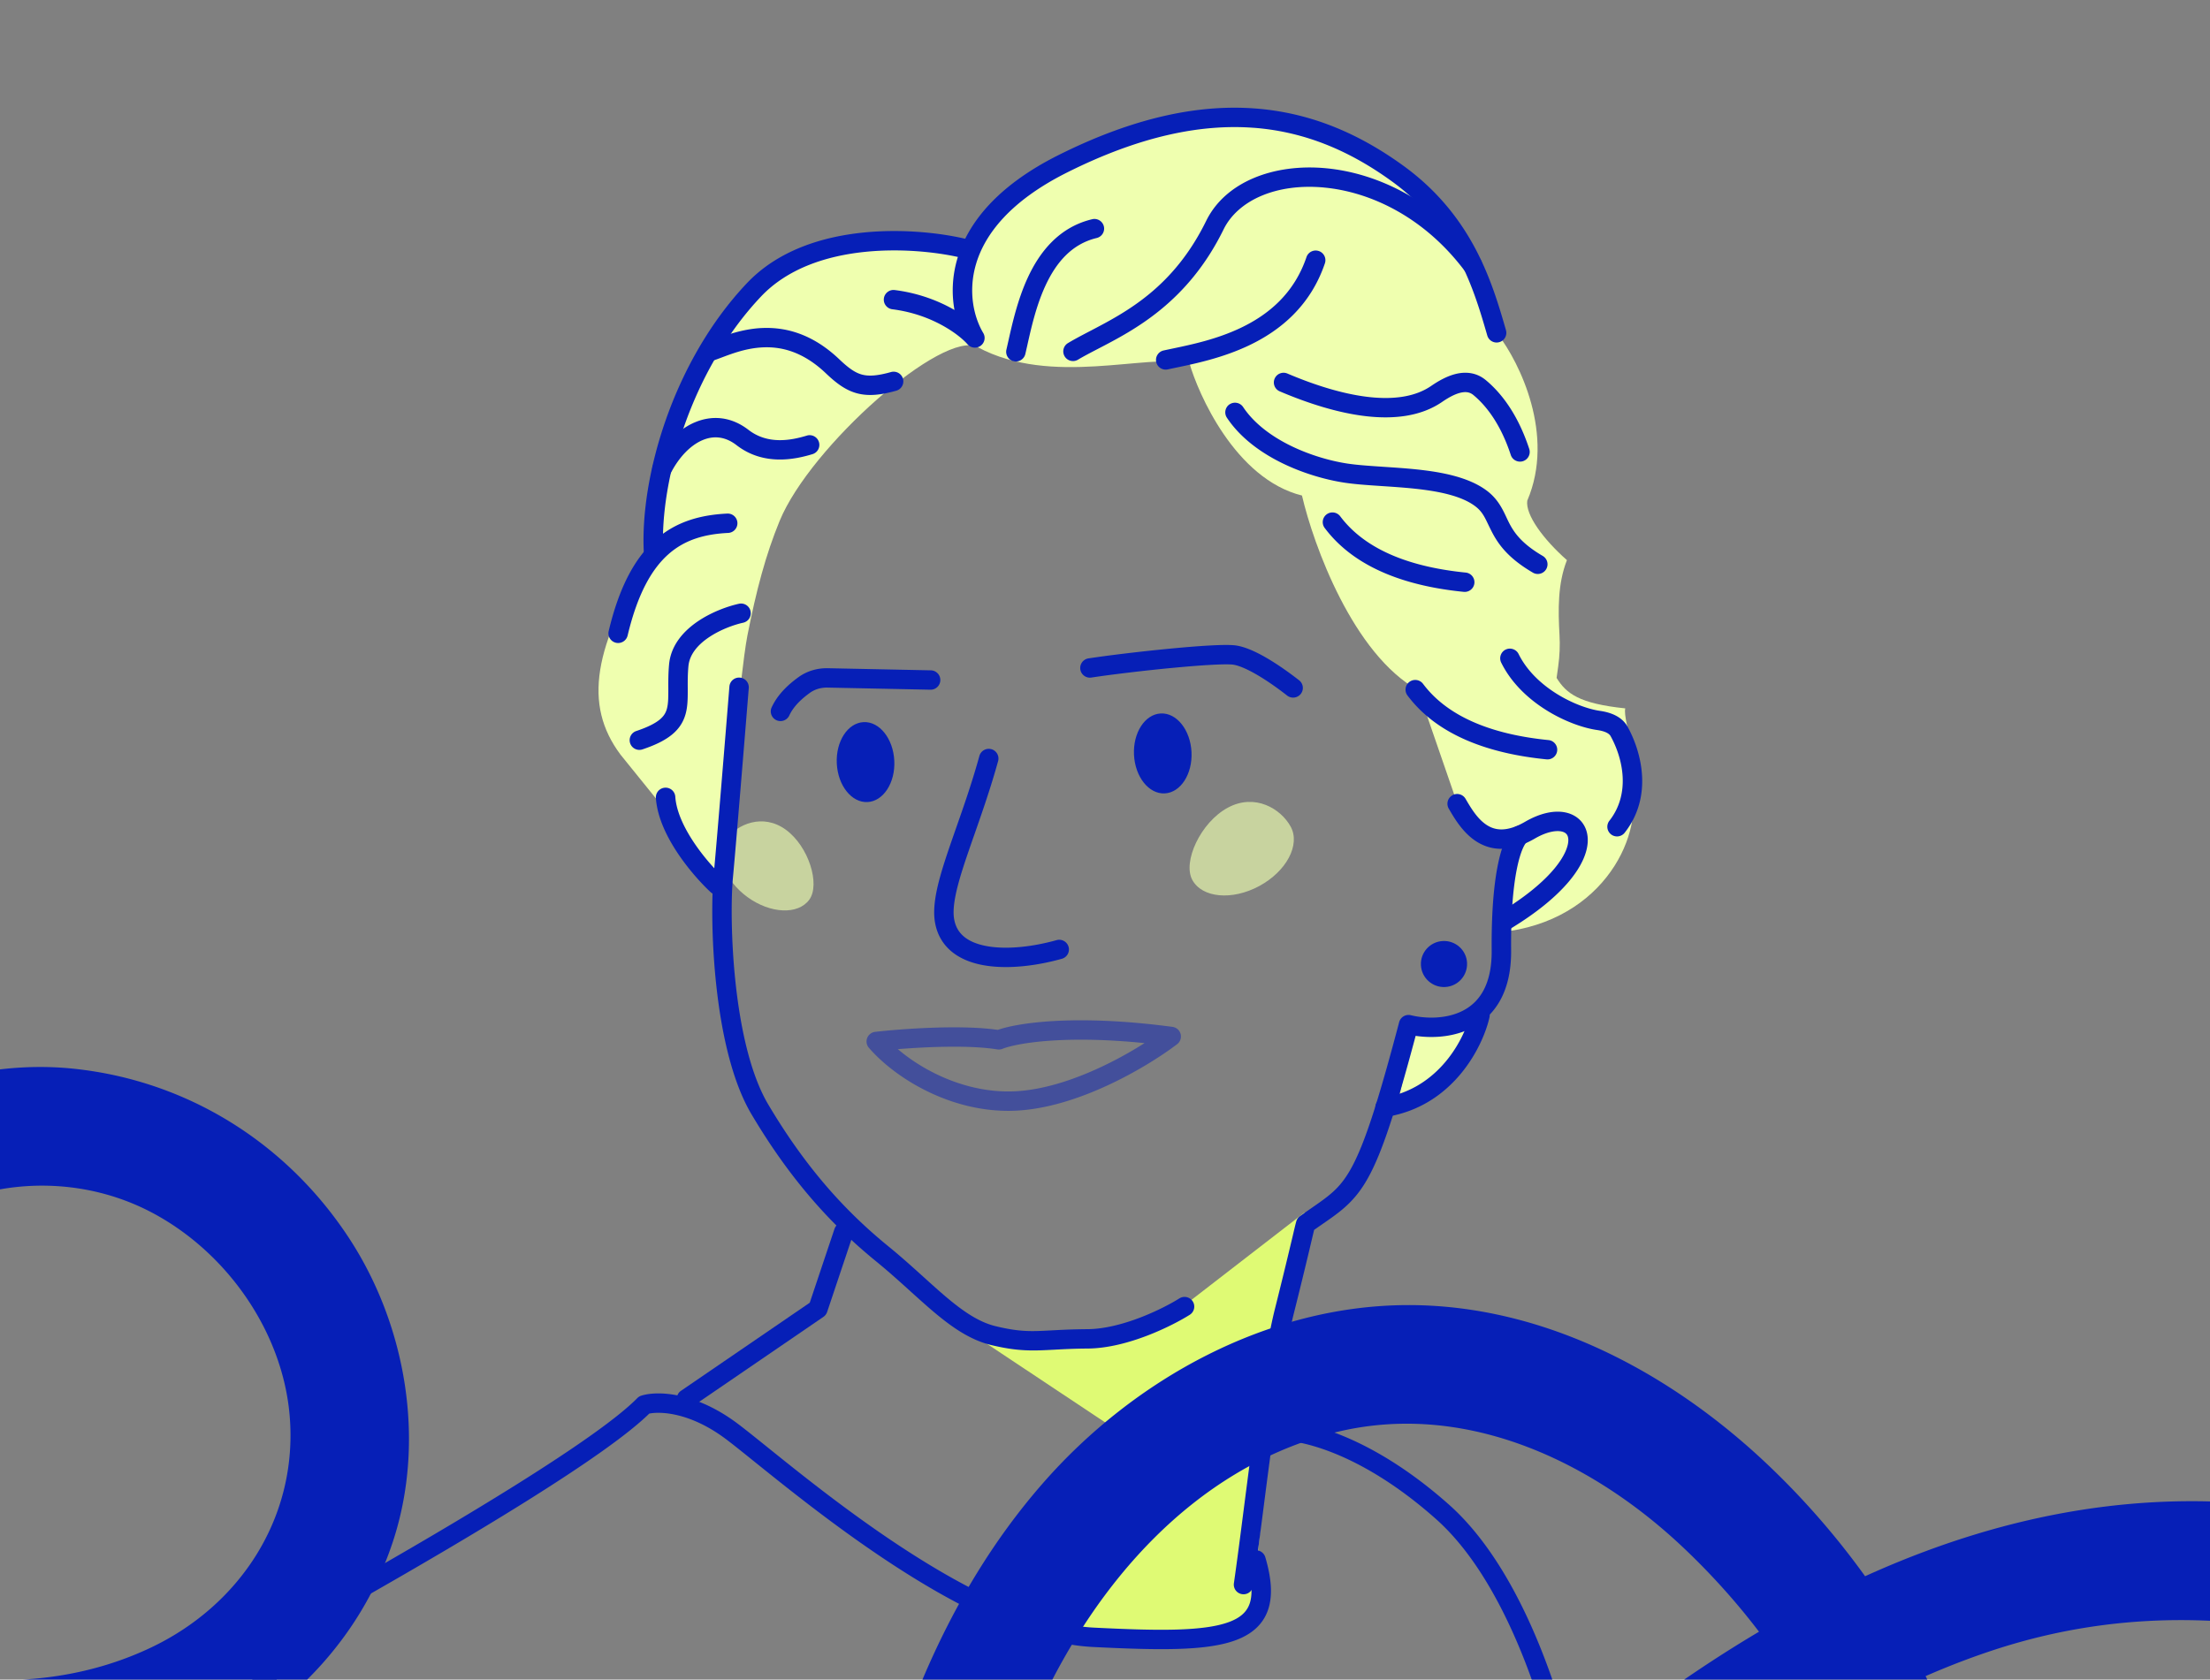
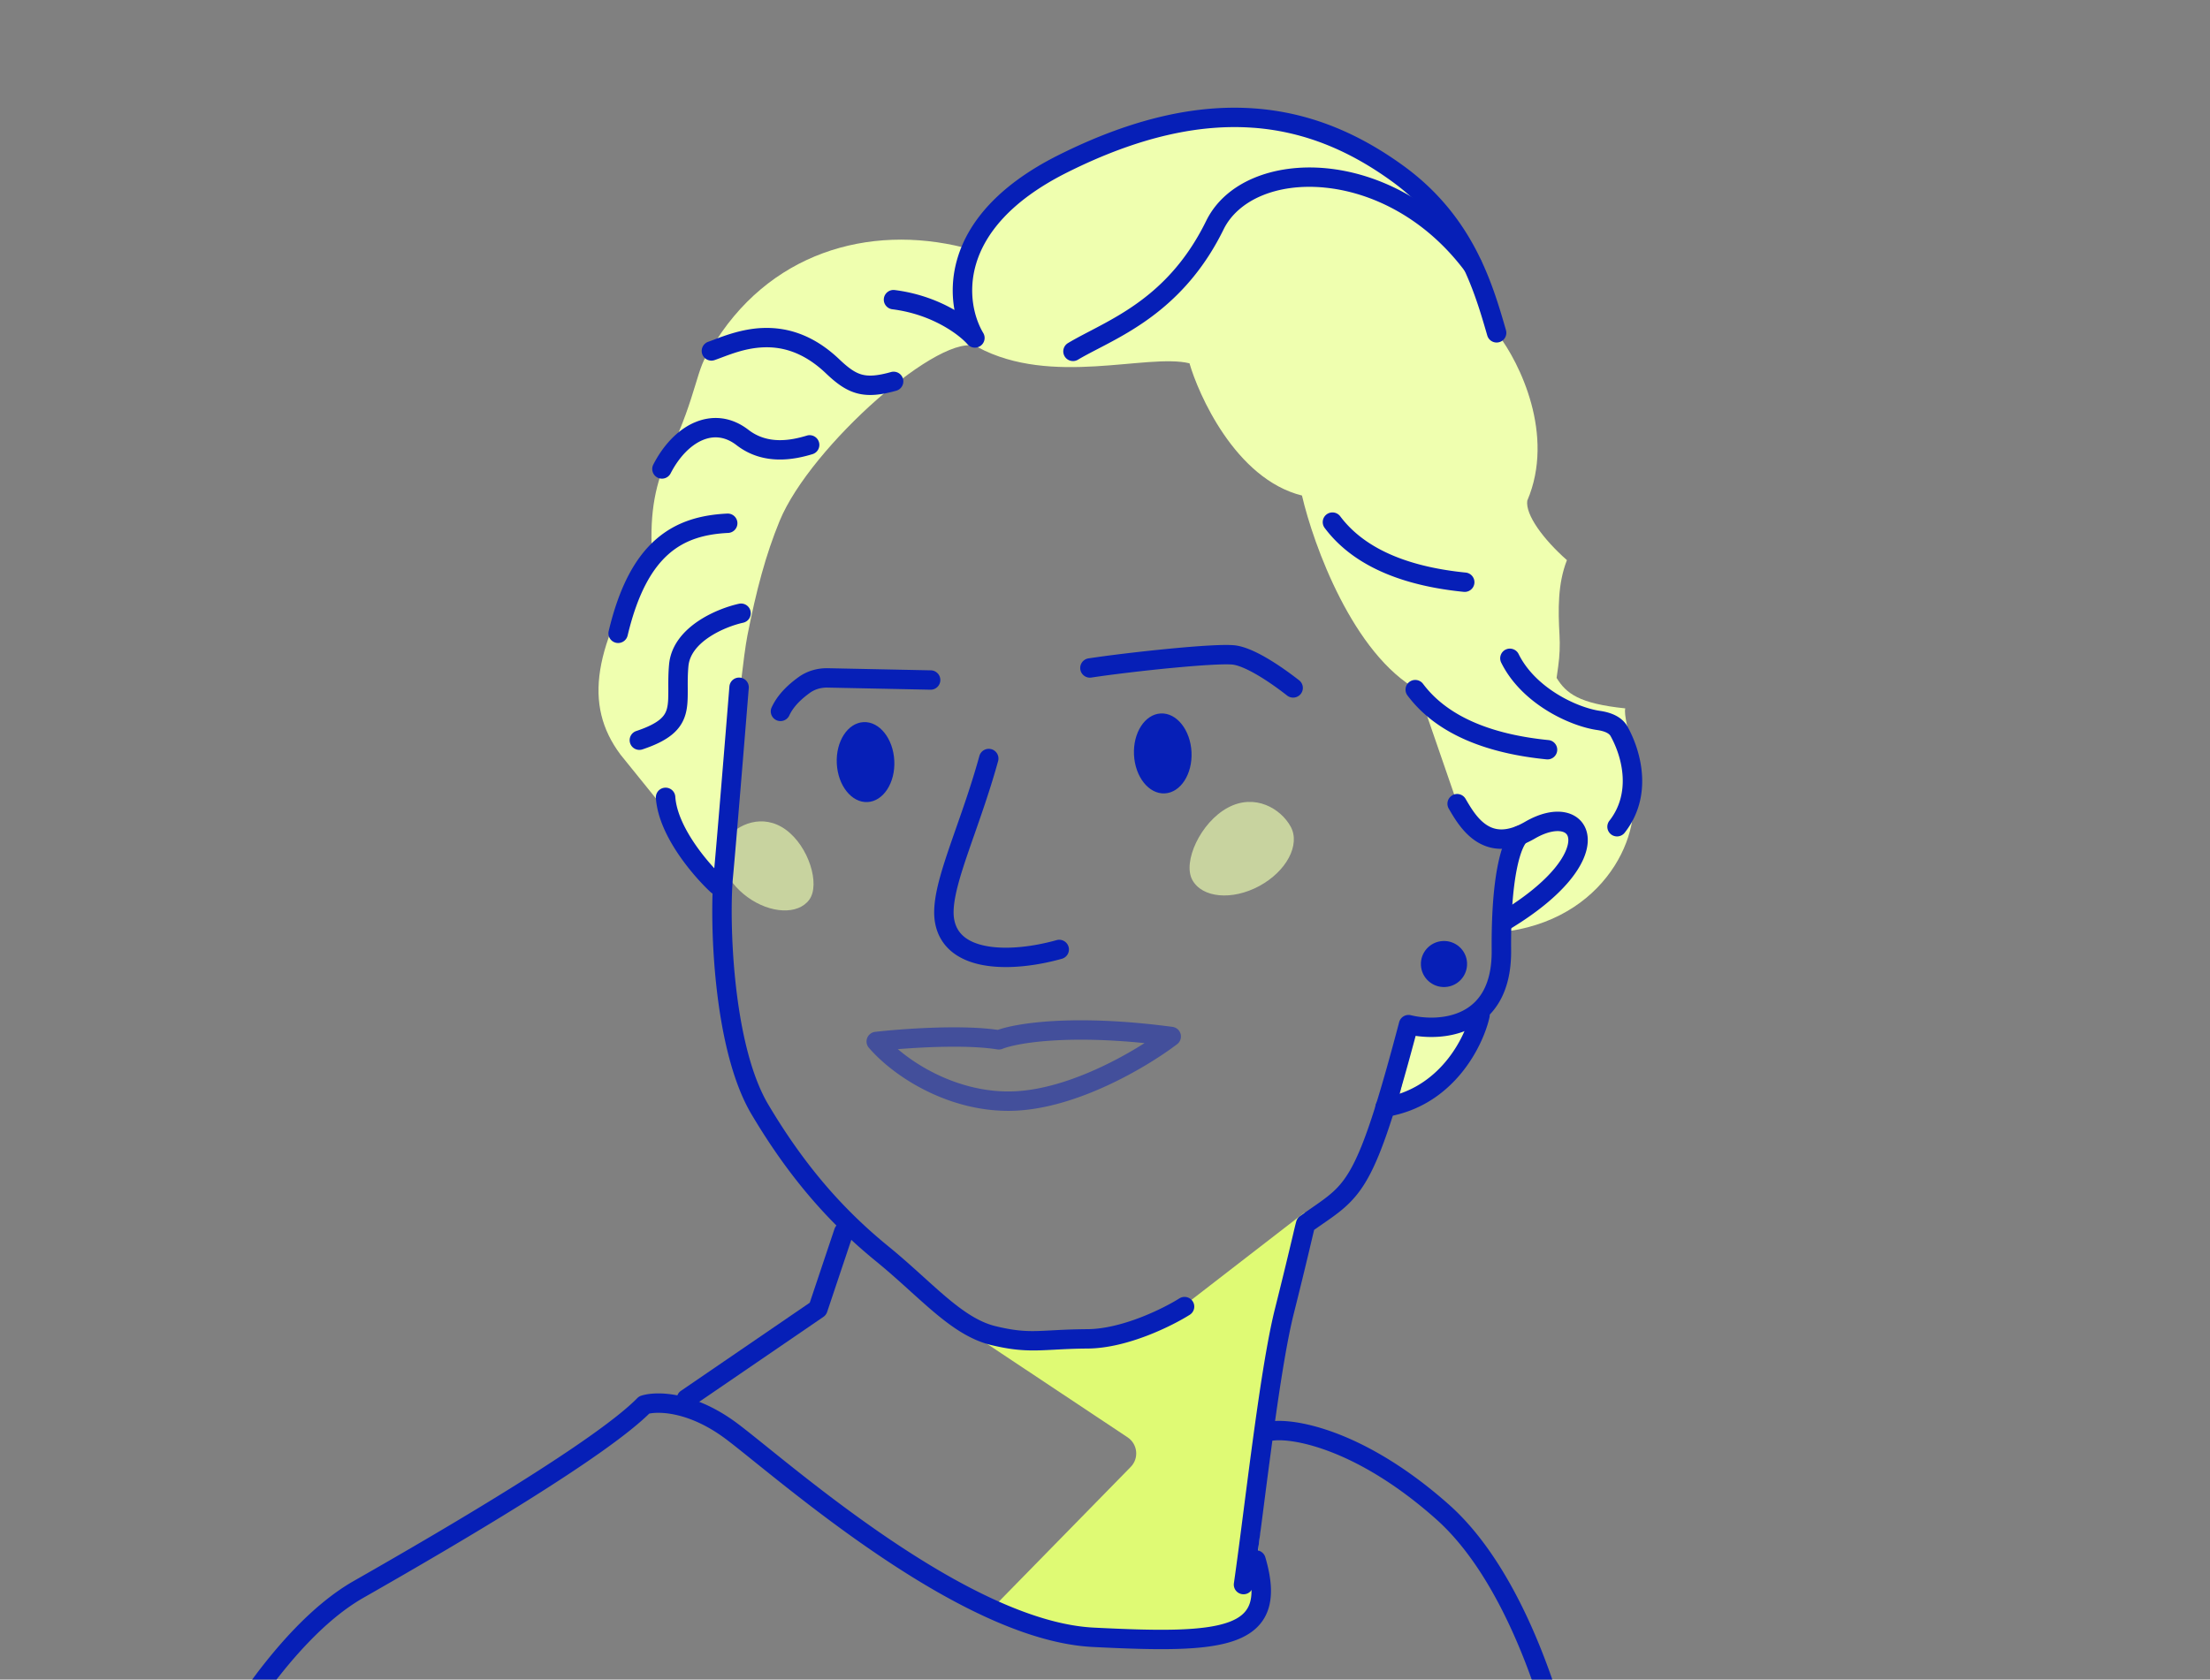
<svg xmlns="http://www.w3.org/2000/svg" width="759" height="577" fill="none">
  <rect width="100%" height="100%" fill="#808080" stroke="none" />
  <g clip-path="url(#a)">
    <g clip-path="url(#b)">
      <path fill="#DFFA74" d="m448.065 416.5-.038.18-9.491 48.409-2.209 23.226-.601 6.333-3.42 35.99s0 .053-.007.075l-.18 1.956-2.398 25.205-48.071 7.832-42.773-11.242 4.163-4.249 45.283-46.258c2.924-2.983 2.405-7.877-1.074-10.193l-48.176-32.04-10.543-7.016 21.214 5.232 12.391-.54 21.086-.547 20.177-7.817 5.801-4.489 38.858-30.047h.008z" />
      <path fill="#EFFFAF" d="M256.646 218.538c3.163-16.106 6.372-28.001 11.076-39.498 10.528-25.737 56.322-66.066 68.075-59.763 25.452 13.655 58.133 2.016 72.719 5.531 2.945 10.26 15.645 39.7 38.632 45.426 3.983 17.118 17.547 54.457 39.918 66.899l13.969 40.471c12.895 11.273 17.299 11.55 17.299 11.55s-.676 24.253.015 30.706c35.229-5.336 47.425-36.942 41.03-52.126 5.313-2.294-2.21-19.914-1.203-24.381-15.885-1.656-20.259-5.104-23.58-10.47l.556-3.995c.496-3.552.646-7.142.443-10.702-.488-8.709-.639-17.643 2.548-25.76-8.176-7.225-14.293-15.604-13.624-20.416 9.648-22.589-2.661-47.457-10.017-57.065-6.553-42.42-50.897-81.379-102.657-75.863-38.964 4.153-71.171 29.328-80.812 45.959-32.681-8.17-67.489 1.708-86.974 35.015-4.9 5.786-4.517 15.29-14.135 35.601-4.855 10.245-6.748 20.063-6.057 34.086-20.132 32.303-23.596 52.314-10.769 69.492l32.727 40.494c2.81-6.056 8.378-68.727 10.828-81.214l-.007.023z" />
      <path fill="#EFFFAF" d="M277.942 309.076c-3.825 5.246-13.324 4.849-21.206-.87-7.883-5.726-11.175-14.614-7.35-19.861 3.825-5.246 12.602-9.038 20.485-3.32 7.883 5.726 11.896 18.805 8.071 24.051zm131.536-6.797c3.374 6.205 13.677 7.15 23.01 2.106 9.333-5.044 14.172-14.165 10.798-20.379-3.374-6.205-12.294-11.572-21.627-6.528-9.34 5.044-15.555 18.588-12.181 24.793v.008z" opacity=".65" />
      <path fill="#061FB7" fill-rule="evenodd" d="M340.456 257.361c1.773.488 2.825 2.324 2.337 4.093-2.525 9.158-5.516 17.695-8.154 25.242a649.303 649.303 0 0 0-2.78 8.042c-1.578 4.692-2.833 8.821-3.592 12.419-.759 3.62-.954 6.438-.579 8.581.489 2.833 1.811 4.827 3.713 6.289 1.976 1.521 4.734 2.57 8.153 3.11 6.876 1.094 15.563.015 23.318-2.166a3.339 3.339 0 0 1 4.118 2.301 3.328 3.328 0 0 1-2.307 4.107c-8.266 2.323-17.998 3.627-26.174 2.331-4.11-.652-8.033-2.001-11.174-4.407-3.216-2.466-5.448-5.936-6.222-10.433-.578-3.35-.203-7.12.624-11.07.834-3.987 2.202-8.416 3.795-13.161.894-2.668 1.871-5.441 2.878-8.326 2.622-7.48 5.485-15.679 7.95-24.613a3.337 3.337 0 0 1 4.103-2.324l-.007-.015z" clip-rule="evenodd" />
      <path fill="#061FB7" fill-rule="evenodd" d="M405.465 355.215a3.339 3.339 0 0 0-2.78-2.444c-17.156-2.293-30.765-2.585-40.865-2.001-9.153.532-15.585 1.791-19.132 3.036-12.827-1.874-33.402-.323-42.127.674a3.351 3.351 0 0 0-2.728 2.099 3.319 3.319 0 0 0 .587 3.387c9.468 10.935 29.772 23.219 52.091 21.488 11.099-.862 22.431-4.962 31.937-9.563 9.528-4.61 17.456-9.841 21.822-13.176a3.33 3.33 0 0 0 1.195-3.5zm-25.933 10.687c-9.138 4.422-19.605 8.147-29.54 8.911-16.524 1.282-32.072-6.22-41.638-14.39 10.19-.824 24.903-1.424 34.146.09a3.4 3.4 0 0 0 1.796-.202c2.307-.937 8.199-2.331 17.915-2.893 7.898-.457 18.185-.36 30.877.929a135.772 135.772 0 0 1-13.556 7.555z" clip-rule="evenodd" opacity=".5" />
      <path fill="#061FB7" fill-rule="evenodd" d="M290.815 420.081a3.322 3.322 0 0 1 2.104 4.213l-8.845 26.404a3.347 3.347 0 0 1-1.277 1.694l-45.148 30.886a3.338 3.338 0 0 1-4.636-.862 3.319 3.319 0 0 1 .864-4.625l44.223-30.256 8.492-25.348a3.333 3.333 0 0 1 4.223-2.098v-.008z" clip-rule="evenodd" />
      <path fill="#EFFFAF" d="M480.16 378.425c20.169-6.213 26.474-22.274 27.113-29.529l-22.003 6.423-5.11 23.106z" />
      <path fill="#061FB7" fill-rule="evenodd" d="M524.18 289.455s-.09.09-.165.187c-.241.307-.639.929-1.12 2.069-.624 1.476-1.293 3.612-1.901 6.58-.654 3.193-1.225 7.285-1.593 12.449a182.318 182.318 0 0 0-.369 8.124l-.022.892a240.352 240.352 0 0 0-.03 6.7c.06 7.113-1.315 12.809-3.795 17.261a23.653 23.653 0 0 1-3.562 4.842 22.64 22.64 0 0 1-5.005 3.934 24.534 24.534 0 0 1-3.674 1.762c-5.696 2.196-11.851 2.316-16.758 1.604-1.856 6.955-3.539 13.033-5.102 18.384a66.7 66.7 0 0 1-.444 1.499 346.117 346.117 0 0 1-2.292 7.525c-3.299 10.388-6.101 17.261-9.002 22.245-4.411 7.584-9.153 10.86-15.247 15.064-.894.622-1.819 1.259-2.773 1.934-.18.734-.436 1.813-.804 3.357-.211.907-.466 1.972-.759 3.223a1763.647 1763.647 0 0 1-5.441 22.237c-2.194 8.762-4.358 22.215-6.41 36.837-.315 2.219-.623 4.467-.932 6.738a3528.2 3528.2 0 0 0-3.073 23.436c-.549 4.235-1.082 8.364-1.601 12.299 0 .03 0 .053-.007.075-.083.66-.165 1.304-.248 1.941a1311.38 1311.38 0 0 1-1.676 12.187 3.212 3.212 0 0 1-.563 1.424 3.314 3.314 0 0 1-3.209 1.394 3.321 3.321 0 0 1-2.833-3.762c1.052-7.293 2.202-16.249 3.434-25.835 3.171-24.575 6.861-53.258 10.641-68.353 2.6-10.365 4.306-17.455 5.418-22.154.263-1.072.488-2.039.691-2.886.654-2.788 1.037-4.422 1.255-5.134a3.343 3.343 0 0 1 1.247-1.738c.541-.39 1.067-.757 1.571-1.117.879-.615 1.706-1.192 2.495-1.739 5.951-4.137 9.431-6.55 13.053-12.771 2.697-4.639 5.41-11.317 8.792-22.11.12-.397.248-.802.368-1.214 2.247-7.255 4.779-16.294 7.793-27.693a3.338 3.338 0 0 1 4.02-2.384c4.899 1.2 12.046 1.387 17.749-1.499 2.788-1.409 5.261-3.56 7.049-6.775 1.804-3.245 3.013-7.742 2.953-13.978-.112-13.505.819-23.024 2.157-29.559.421-2.054.887-3.83 1.383-5.366.293-.907.593-1.724.901-2.459.053-.127.106-.254.166-.374.774-1.762 1.683-3.208 2.758-4.205a3.352 3.352 0 0 1 4.719.195 3.325 3.325 0 0 1-.203 4.707z" clip-rule="evenodd" />
      <path fill="#061FB7" fill-rule="evenodd" d="M498.766 273.213a3.343 3.343 0 0 1 4.561 1.207c1.917 3.297 4.126 6.962 7.29 9.008 1.487.96 3.163 1.537 5.17 1.507 2.044-.03 4.659-.697 7.98-2.623 5.005-2.908 9.972-4.085 14.06-3.163 2.089.472 3.968 1.514 5.343 3.163 1.375 1.656 2.066 3.717 2.126 5.936.128 4.309-2.074 9.278-6.304 14.375-4.291 5.163-10.934 10.807-20.433 16.541a3.342 3.342 0 0 1-4.583-1.125 3.321 3.321 0 0 1 1.127-4.571c9.055-5.464 15.067-10.651 18.749-15.088 3.742-4.511 4.832-7.929 4.771-9.93-.03-.944-.3-1.522-.601-1.881-.3-.36-.811-.72-1.675-.915-1.827-.412-5.028-.015-9.228 2.421-4.051 2.346-7.778 3.478-11.227 3.53-3.487.053-6.448-.982-8.905-2.571-4.621-2.982-7.522-7.974-9.311-11.039-.037-.075-.082-.143-.12-.21a3.326 3.326 0 0 1 1.21-4.55v-.022zm10.25 72.302a3.327 3.327 0 0 1 2.532 3.972c-2.171 9.721-12.181 30.399-35.318 34.184a3.333 3.333 0 0 1-3.833-2.743 3.322 3.322 0 0 1 2.751-3.822c19.267-3.148 27.991-20.589 29.885-29.058a3.341 3.341 0 0 1 3.983-2.525v-.008zm8.062-122.345a3.348 3.348 0 0 1 4.471 1.514c2.841 5.756 7.786 10.366 13.173 13.716 5.403 3.358 10.987 5.269 14.759 5.808 2.833.405 7.312 1.529 9.484 5.434 4.779 8.619 8.807 23.953-.985 36.425a3.34 3.34 0 0 1-4.681.569 3.328 3.328 0 0 1-.572-4.676c7.335-9.339 4.66-21.421.406-29.095-.503-.907-1.961-1.694-4.591-2.069-4.809-.689-11.265-2.975-17.336-6.745-6.087-3.785-12.084-9.226-15.638-16.429a3.33 3.33 0 0 1 1.518-4.459l-.008.007zm-61.461-46.467a3.349 3.349 0 0 1 4.674.674c8.852 11.827 24.678 17.486 43.081 19.322a3.333 3.333 0 0 1 2.991 3.643c-.18 1.828-1.818 3.162-3.652 2.982-19.042-1.896-37.22-7.869-47.77-21.959a3.328 3.328 0 0 1 .676-4.662z" clip-rule="evenodd" />
      <path fill="#061FB7" fill-rule="evenodd" d="M484.053 234.248a3.35 3.35 0 0 1 4.674.675c8.852 11.834 24.678 17.485 43.081 19.321a3.334 3.334 0 0 1 2.991 3.643 3.337 3.337 0 0 1-3.652 2.983c-19.042-1.896-37.22-7.87-47.771-21.96a3.33 3.33 0 0 1 .677-4.662zM430.518 43.902c-18.058-1.35-39.008 2.825-64.017 15.342-19.733 9.878-28.232 21.338-31.223 31.23-3.021 9.984-.609 18.895 2.405 23.917a3.323 3.323 0 0 1-.91 4.406 3.353 3.353 0 0 1-4.486-.524c-2.608-3.021-11.82-10.268-25.835-12.029-1.826-.233-3.126-1.896-2.893-3.718a3.337 3.337 0 0 1 3.727-2.885c8.371 1.057 15.315 3.837 20.522 6.85-.962-5.299-.886-11.452 1.075-17.935 3.652-12.067 13.692-24.785 34.62-35.263 25.82-12.921 47.98-17.493 67.511-16.032 19.553 1.462 36.168 8.957 50.926 19.652 23.934 17.35 30.6 40.382 35.229 56.361l.037.142a3.327 3.327 0 0 1-2.284 4.122 3.338 3.338 0 0 1-4.133-2.278c-4.614-15.942-10.761-37.01-32.779-52.966-13.999-10.155-29.457-17.05-47.5-18.4l.008.008z" clip-rule="evenodd" />
      <path fill="#061FB7" fill-rule="evenodd" d="M454.745 64.423c-16.352-1.537-29.6 4.37-34.514 14.382-12.264 25.003-30.585 34.514-43.142 41.034-2.562 1.334-4.892 2.541-6.868 3.725a3.341 3.341 0 0 1-4.576-1.139 3.323 3.323 0 0 1 1.142-4.564c2.292-1.372 4.854-2.713 7.582-4.137 12.519-6.543 28.661-14.983 39.88-37.842 6.613-13.475 23.288-19.756 41.135-18.085 18.042 1.694 38.129 11.475 52.985 31.254a3.327 3.327 0 0 1-.669 4.661 3.348 3.348 0 0 1-4.674-.667c-13.736-18.287-32.117-27.1-48.266-28.615l-.015-.007z" clip-rule="evenodd" />
-       <path fill="#061FB7" fill-rule="evenodd" d="M452.934 86.24a3.328 3.328 0 0 1 2.089 4.22c-4.975 14.66-15.353 23.084-25.986 28.158-9.07 4.332-18.553 6.311-25.099 7.675-1.037.217-2.006.42-2.878.607a3.327 3.327 0 1 1-1.435-6.498c.954-.21 1.976-.427 3.051-.652 6.583-1.379 15.194-3.185 23.476-7.135 9.521-4.542 18.298-11.797 22.543-24.29a3.34 3.34 0 0 1 4.231-2.084h.008zm48.717 48.665c-1.939.449-4.118 1.626-6.35 3.155-7.282 5.007-16.592 6.018-26.166 4.917-9.611-1.11-19.906-4.4-29.615-8.529a3.318 3.318 0 0 1-1.758-4.37c.721-1.694 2.683-2.473 4.381-1.754 9.386 3.995 19.034 7.03 27.766 8.042 8.777 1.012 16.202-.067 21.612-3.785 2.458-1.686 5.456-3.417 8.62-4.159 3.291-.765 6.951-.48 10.144 2.166 5.058 4.197 10.904 11.414 14.917 23.638a3.327 3.327 0 0 1-2.134 4.197 3.34 3.34 0 0 1-4.209-2.128c-3.637-11.085-8.792-17.231-12.842-20.588-1.187-.982-2.547-1.222-4.359-.802h-.007zm-79.346 3.994a3.347 3.347 0 0 1 4.629.93c3.78 5.673 9.807 10.117 16.502 13.378 6.673 3.245 13.752 5.201 19.305 6.041 3.066.464 6.741.734 10.836 1.011.511.03 1.022.068 1.541.105 3.614.24 7.469.487 11.279.885 8.559.892 17.689 2.578 23.927 7.09 3.982 2.878 5.651 6.43 7.063 9.436.301.644.594 1.259.887 1.836 1.698 3.298 4.216 7.075 11.557 11.37a3.32 3.32 0 0 1 1.188 4.556 3.34 3.34 0 0 1-4.569 1.185c-8.507-4.977-11.881-9.729-14.12-14.076-.473-.929-.879-1.761-1.24-2.518-1.345-2.803-2.209-4.609-4.697-6.408-4.659-3.373-12.143-4.962-20.702-5.861-3.675-.382-7.387-.629-11.009-.869-.519-.038-1.045-.068-1.556-.105-4.058-.27-8.01-.555-11.392-1.072-6.154-.929-13.894-3.073-21.236-6.64-7.312-3.56-14.473-8.672-19.132-15.672a3.327 3.327 0 0 1 .932-4.617l.007.015zm-43.194-61.143a3.329 3.329 0 0 1-2.465 4.01c-8.574 2.046-13.954 8.462-17.629 16.436-3.141 6.82-4.825 14.293-6.177 20.333a539.345 539.345 0 0 1-.699 3.073 3.34 3.34 0 0 1-4.005 2.489 3.332 3.332 0 0 1-2.495-3.995c.203-.885.421-1.844.654-2.871 1.345-6.003 3.186-14.27 6.658-21.794 4.095-8.882 10.745-17.403 22.138-20.124a3.334 3.334 0 0 1 4.02 2.458v-.015zm-82.623 2.136c14.21-1.447 27.91.33 36.281 2.436a3.324 3.324 0 0 1 2.419 4.04 3.333 3.333 0 0 1-4.05 2.413c-7.725-1.942-20.635-3.62-33.973-2.264-13.369 1.357-26.685 5.711-35.815 15.365-24.084 25.467-34.77 63.331-33.583 87.396a3.331 3.331 0 0 1-3.171 3.486 3.333 3.333 0 0 1-3.494-3.163c-1.27-25.737 9.972-65.407 35.394-92.291 10.67-11.287 25.82-15.98 40-17.418h-.008z" clip-rule="evenodd" />
      <path fill="#061FB7" fill-rule="evenodd" d="M225.264 185.307c7.184-6.303 15.66-8.447 24.497-8.874a3.333 3.333 0 0 1 3.495 3.163 3.33 3.33 0 0 1-3.171 3.485c-7.958.39-14.767 2.271-20.418 7.232-5.711 5.007-10.67 13.514-14.119 28.023a3.346 3.346 0 0 1-4.021 2.474 3.336 3.336 0 0 1-2.48-4.01c3.622-15.252 9.071-25.235 16.209-31.493h.008zm32.494 24.657a3.323 3.323 0 0 1-2.54 3.965c-3.044.667-7.733 2.309-11.693 4.969-4.005 2.683-6.725 6.019-7.094 9.961-.255 2.75-.248 5.179-.233 7.517v1.064c0 2.564-.03 5.254-.714 7.758-.721 2.66-2.134 5.044-4.644 7.12-2.419 2.001-5.748 3.642-10.197 5.126a3.339 3.339 0 0 1-4.223-2.099 3.321 3.321 0 0 1 2.104-4.212c4.073-1.364 6.538-2.683 8.056-3.934 1.42-1.177 2.096-2.361 2.464-3.74.414-1.537.489-3.373.481-6.011v-1.019c-.007-2.331-.022-5.097.263-8.192.632-6.813 5.253-11.677 10.017-14.877 4.802-3.223 10.31-5.134 13.985-5.944a3.335 3.335 0 0 1 3.975 2.533l-.007.015z" clip-rule="evenodd" />
      <path fill="#061FB7" d="M503.838 330.788c.218 4.362-3.156 8.072-7.53 8.289-4.373.217-8.1-3.148-8.311-7.51-.218-4.362 3.156-8.079 7.537-8.289 4.374-.217 8.101 3.148 8.312 7.51h-.008z" />
      <path fill="#061FB7" fill-rule="evenodd" d="M261.409 112.705c8.161-.443 17.524 1.858 26.835 10.725 3.269 3.118 5.478 4.624 7.777 5.246 2.27.615 5.133.495 9.98-.862 1.773-.494 3.622.532 4.118 2.301a3.333 3.333 0 0 1-2.307 4.107c-5.275 1.484-9.544 1.964-13.541.877-3.976-1.079-7.192-3.582-10.634-6.858-7.928-7.547-15.472-9.241-21.867-8.896-5.448.292-10.085 2.031-13.902 3.463-.849.314-1.661.622-2.435.892a3.344 3.344 0 0 1-4.253-2.039 3.327 3.327 0 0 1 2.044-4.242 74.616 74.616 0 0 0 2.014-.742c3.795-1.439 9.588-3.62 16.171-3.98v.008zm-22.935 32.46c5.982-2.608 12.617-2.106 18.577 2.503 6.567 5.082 14.428 3.688 20.041 1.979a3.337 3.337 0 0 1 4.163 2.219 3.326 3.326 0 0 1-2.217 4.152c-5.906 1.791-16.72 4.144-26.083-3.088-3.99-3.088-8.033-3.32-11.813-1.664-3.975 1.731-7.905 5.681-10.828 11.362a3.353 3.353 0 0 1-4.494 1.447 3.327 3.327 0 0 1-1.45-4.482c3.389-6.596 8.303-11.902 14.089-14.428h.015zm35.756 87.464c2.976-2.166 6.583-3.147 10.114-3.073l35.334.727a3.335 3.335 0 0 1 3.269 3.396 3.336 3.336 0 0 1-3.404 3.26l-35.334-.727c-2.224-.045-4.366.577-6.049 1.799-2.758 2.001-5.546 4.489-7.086 7.787a3.341 3.341 0 0 1-4.434 1.611c-1.668-.779-2.397-2.758-1.616-4.422 2.27-4.856 6.185-8.162 9.206-10.358zm127.936-3.14c-10.13.981-21.101 2.316-27.338 3.275a3.334 3.334 0 0 1-3.802-2.788 3.329 3.329 0 0 1 2.795-3.793c6.402-.981 17.494-2.338 27.714-3.32 5.11-.494 10.032-.899 14.06-1.117 3.87-.209 7.311-.277 9.198.045 3.539.608 7.619 2.654 11.249 4.85 3.727 2.256 7.364 4.909 10.13 7.067a3.323 3.323 0 0 1 .563 4.677 3.35 3.35 0 0 1-4.689.562c-2.63-2.061-6.042-4.542-9.468-6.61-3.517-2.129-6.688-3.598-8.913-3.98-.999-.172-3.652-.18-7.71.045-3.892.21-8.717.607-13.781 1.094l-.008-.007z" clip-rule="evenodd" />
      <path fill="#061FB7" d="M307.135 261.319c.376 7.585-3.742 13.948-9.197 14.218-5.456.27-10.175-5.666-10.551-13.243-.376-7.585 3.742-13.948 9.198-14.218 5.456-.27 10.175 5.666 10.55 13.243zm102.072-2.975c.375 7.585-3.743 13.948-9.198 14.218-5.456.27-10.175-5.666-10.551-13.243-.375-7.585 3.743-13.948 9.198-14.218 5.456-.27 10.175 5.666 10.551 13.243z" />
      <path fill="#061FB7" fill-rule="evenodd" d="M228.368 270.605a3.326 3.326 0 0 1 3.555 3.095c.353 5.231 3.193 11.062 6.815 16.346 3.57 5.216 7.628 9.496 9.86 11.557a3.324 3.324 0 0 1 .18 4.707 3.345 3.345 0 0 1-4.719.18c-2.548-2.354-6.944-7.008-10.836-12.689-3.84-5.614-7.485-12.636-7.966-19.651a3.322 3.322 0 0 1 3.104-3.545h.007z" clip-rule="evenodd" />
      <path fill="#061FB7" fill-rule="evenodd" d="M254.098 232.787a3.326 3.326 0 0 1 3.058 3.582c-1.375 17.036-4.388 53.94-5.433 65.077-.631 6.686-.751 20.971.91 36.305 1.668 15.425 5.087 31.351 11.219 41.686 12.835 21.63 26.279 36.515 41.188 48.672 3.877 3.155 7.424 6.325 10.73 9.308l1.413 1.274c2.788 2.519 5.396 4.879 7.943 7.023 5.974 5.029 11.234 8.536 16.833 9.886 8.356 2.016 12.249 1.806 19.162 1.439 3.216-.173 7.086-.383 12.361-.42 5.809-.038 12.257-1.746 18.088-3.98 5.801-2.226 10.754-4.872 13.466-6.588a3.349 3.349 0 0 1 4.607 1.034 3.33 3.33 0 0 1-1.037 4.595c-3.081 1.941-8.424 4.789-14.639 7.172-6.192 2.369-13.496 4.377-20.439 4.422-4.547.03-8.139.218-11.302.39-7.455.397-12.497.659-21.838-1.596-7.169-1.732-13.421-6.094-19.568-11.265-2.645-2.226-5.35-4.677-8.138-7.188-.459-.419-.924-.839-1.39-1.259-3.299-2.975-6.733-6.041-10.476-9.091-15.525-12.659-29.479-28.143-42.705-50.433-6.899-11.624-10.423-28.757-12.114-44.361-1.698-15.702-1.593-30.437-.917-37.639 1.045-11.085 4.051-47.929 5.426-64.995a3.336 3.336 0 0 1 3.592-3.05zm180.463 302.19c2.089 7.112 2.623 13.153.932 18.077-1.774 5.157-5.741 8.432-11.084 10.41-5.215 1.942-12.001 2.766-20.072 3.006-8.123.24-17.847-.113-29.059-.675-23.445-1.184-50.798-16.106-74.041-31.875-16.75-11.355-31.907-23.549-42.225-31.853-4.02-3.238-7.311-5.883-9.671-7.66-12.354-9.278-22.596-9.548-26.361-8.784-7.778 7.63-23.679 18.483-41.526 29.68-18.508 11.609-39.489 23.818-56.637 33.591-13.053 7.443-25.632 21.615-36.145 36.665C82.825 593.916 77.7 602.437 73.575 610H66c4.509-8.522 10.37-18.483 17.193-28.248 10.679-15.282 23.949-30.452 38.317-38.636 17.119-9.758 38.002-21.907 56.39-33.449 18.508-11.61 34.116-22.372 40.977-29.365.383-.39.864-.682 1.383-.847 2.607-.817 6.943-1.162 12.369-.097a43.376 43.376 0 0 1 7.499 2.218c4.126 1.619 8.597 4.032 13.233 7.517 2.593 1.949 6.057 4.737 10.228 8.095 10.287 8.282 24.888 20.033 41.398 31.231 12.279 8.326 25.316 16.129 38.054 21.795 11.362 5.059 22.476 8.424 32.575 8.933 11.205.562 20.696.9 28.526.667 7.875-.232 13.774-1.041 17.937-2.585 4.043-1.499 6.147-3.575 7.102-6.333.435-1.267.661-2.788.631-4.632-.03-2.503-.526-5.599-1.653-9.421a3.329 3.329 0 0 1 3.892-4.19c.023 0 .045 0 .068.015a3.323 3.323 0 0 1 2.442 2.309zM542.237 610h-6.815c-2.315-10.898-6.095-24.778-11.498-38.733-7.341-18.955-17.516-37.662-30.727-49.399-27.173-24.14-49.1-27.79-55.796-26.988a4.041 4.041 0 0 1-.421.022 3.345 3.345 0 0 1-3.291-2.938 3.33 3.33 0 0 1 2.916-3.695c.406-.045.841-.082 1.307-.105 10.04-.532 32.929 4.924 59.726 28.735 14.391 12.787 25.039 32.663 32.508 51.969 5.779 14.908 9.747 29.71 12.091 41.132z" clip-rule="evenodd" />
    </g>
    <g clip-path="url(#c)">
      <path fill="#061FB7" d="M-681.383 44.08c44.934-4.654 107.851-12.346 136.666 31.888 10.313 15.836 12.719 34.226 1.728 50.344-10.991 16.119-27.866 25.393-42.844 35.842-18.265 12.741-35.254 26.273-47.77 44.956-12.877 19.192-19.428 41.828-21.631 64.657-4.394 45.611 13.713 92.048 46.99 123.337 70.485 66.271 176.291 60.567 255.745 14.503 37.784-21.902 75.116-55.382 89.992-97.605 16.481-46.798-15.429-86.841-53.349-110.291-42.167-26.082-97.278-46.64-146.38-29.324-44.9 15.826-78.031 53.666-96.013 96.827-36.926 88.614-10.799 194.827-60.782 278.844-26.229 44.087-73.727 61.178-115.408 87.022-40.608 25.189-78.674 64.159-72.8 115.803 5.467 48.097 42.426 85.327 91.076 88.66 23.654 1.626 48.052-5.908 66.746-20.366 19.926-15.408 31.47-37.536 40.303-60.624 8.291-21.677 14.222-44.087 24.049-65.187 10.019-21.485 22.173-42.246 36.677-61.02 30.17-39.071 71.061-70.676 117.78-87.157 44.9-15.836 98.588-20.739 142.912-.124 40.371 18.773 65.492 58.421 55.948 103.423-2.87 13.555-6.959 26.782-13.883 38.236-1.954 3.242-2.598 4.168-4.303 5.986.338-.361-4.18 4.575-2.61 2.44-.44.599-1.242-1.05.125-.146.914.598 3.851-1.141-.159-.012 2.745-.768.418.079-.226-.35.825.542 1.819 1.988-1.163-1.107-1.435-1.491-1.864-2.361-2.971-4.202-8.087-13.295-10.143-31.899-10.945-47.182-.994-18.818 5.004-36.53 19.372-49.204 39.738-35.061 102.203-11.781 145.217 3.152 47.78 16.593 95.584 29.052 145.95 16.051 42.393-10.946 78.359-40.314 92.264-82.492 11.442-34.678 4.597-74.698-15.43-104.903-21.36-32.238-55.044-53.316-93.54-57.54-46.492-5.106-96.227 19.722-116.582 62.612-21.326 44.923-13.351 102.801-2.327 149.599 11.025 46.798 31.933 91.778 63.132 128.827 59.64 70.813 163.369 100.656 249.622 62.838 40.247-17.644 68.599-59.517 45.319-102.418-26.918-49.599-87.451-49.068-134.362-33.198-21.88 7.399-44.98 16.842-58.58 36.587-14.898 21.62-8.2 49.091 10.969 65.549 16.615 14.266 38.021 23.337 58.296 31.074 20.276 7.738 41.93 13.024 63.81 14.944 44.199 3.875 90.071-12.425 110.166-54.479 10.46-21.891 13.928-45.6 18.751-69.118 5.185-25.268 11.996-50.763 22.93-74.212 19.745-42.325 52.683-80.516 99.232-93.156 44.596-12.109 88.841 8.088 121.18 38.428 34.757 32.611 63.866 79.51 64.747 128.353.824 45.95-24.297 84.954-68.102 100.158-21.134 7.331-43.239 9.907-65.537 8.766-16.119-.825-24.93-6.789-23.1-24.252 4.383-41.783 44.099-76.37 74.055-101.65 37.016-31.232 78.324-60.138 124.67-75.466 48.967-16.198 96.758-12.301 145.285 3.231 79.521 25.449 180.276 78.053 254.506 10.019 36.44-33.39 36.23-86.446 14.77-128.002-24.41-47.261-70.45-78.426-118.333-98.374-44.922-18.717-109.534-38.044-144.539 8.991-34.61 46.504 8.912 98.182 45.623 126.037 81.589 61.911 182.949 87.62 276.689 124.862 33.89 13.465 71.87 26.805 100.03 50.639 11.52 9.759 21.8 23.077 22.1 35.728.22 9.996-2.57 16.638-10.89 24.794-18.47 18.073-50.83 26.432-78.89 30.927-11.83 1.898-27.82 3.039-41.55 2.779-5.52-.102-11.07-.395-16.54-1.073 5.68.712-6.07-1.299-7.82-1.762-3.69-.983-8.74-2.192-10.94-5.716-3-4.812-.06-11.894 2.68-16.153 5.32-8.234 15.32-11.476 24.6-12.944 10.43-1.661 21.84-1.141 32.31-.034 8.53.903 2.02.677 4.3-2-1.68 1.977-2.73 4.281-5.22 6.089-9.94 7.218-22.89 11.917-33.96 17.034-12.92 5.975-26.09 11.306-39.77 15.271-23.95 6.947-50.6 9.635-74.33.215-23.97-9.511-41.002-30.476-65.299-40.032-23.202-9.138-49.136-9.409-73.648-7.376-25.302 2.101-50.503 6.631-75.963 6.122-16.865-.339-39.241-4.044-49.78-18.988-11.782-16.706 3.931-36.451 19.553-43.24 22.241-9.657 49.339-5.828 72.224-.813 26.669 5.851 52.378 15.182 78.437 23.179 26.003 7.975 52.299 13.679 79.326 16.819 101.74 11.849 219.64-15.983 295.61-87.632 36.47-34.395 62.16-84.446 57.82-135.604-4.16-49.102-38.31-102.056-93.84-95.38-50.22 6.031-66.66 60.431-46.56 101.717 21.97 45.137 78.53 54.919 123.72 51.056 87.2-7.444 181.67-61.651 186.74-157.969 2.46-46.606-18.54-93.336-50.66-126.399-34.87-35.886-83.19-54.513-132.14-60.364-94.35-11.295-208 23.653-256.74 110.72-46.35 82.82-4.15 175.072 63.65 230.861 67.16 55.258 151.5 75.093 237.26 71.49 79.24-3.321 165.45-26.726 219.54-88.332 17.2-19.598-11.44-48.47-28.76-28.759-51.91 59.133-136.57 77.33-212.16 76.799-37.85-.259-76.48-4.936-112.33-17.497-37.64-13.193-72.26-36.597-99.56-65.537-25.31-26.838-46.03-61.686-47.2-99.424-1.31-41.873 22.08-79.782 54.34-105.061 69.55-54.479 185.01-64.849 260.2-16.74 34.51 22.083 60.94 61.29 63.76 102.779 2.71 39.817-16.86 75.353-49.05 98.182-33.07 23.461-74.46 35.265-114.84 35.423-31.57.124-82.8-13.713-73.34-56.049 3.83-17.181 23.36-20.253 37.58-13.476 18.29 8.709 27.2 31.165 29.54 50.074 5.92 47.758-22.89 91.551-58.77 120.084-77.38 61.516-190.32 79.747-285.333 58.963-52.095-11.397-100.949-35.118-154.705-38.925-47.397-3.355-106.563 19.327-108.043 74.913-1.288 48.481 48.933 71.92 90.557 73.704 25.427 1.096 50.695-3.332 75.93-5.648 22.196-2.044 46.368-3.569 67.22 5.84 23.484 10.596 40.213 30.724 64.894 39.761 24.68 9.037 51.79 8.867 77.3 4.247 25.89-4.699 50.42-15.418 74.08-26.612 21.54-10.189 47.24-20.875 52.45-46.979 11.78-59.031-80.66-54.558-112.88-36.451-19.1 10.742-32.38 32.113-32.45 54.196-.08 24.761 17.2 42.709 40.14 49.396 28.04 8.167 59.63 5.083 88.01.701 30.16-4.654 61.99-13.736 86.75-32.216 24.76-18.479 40.09-48.774 31.51-80.944-10.08-37.863-47.74-61.72-80.7-77.985-81.63-40.292-170.96-61.98-253.071-101.04-22.478-10.686-44.358-22.693-64.984-36.643-18.084-12.233-36.88-25.935-48.266-44.991-9.917-16.604-10.03-35.423 9.714-44.121 21.903-9.646 48.583.825 69.48 8.348 44.742 16.096 89.077 42.246 112.167 85.406 9.89 18.491 14.95 41.625 6.34 61.641-6.32 14.662-19.4 24.941-33.68 31.3-36.403 16.209-75.384 7.975-111.666-3.671-44.968-14.447-88.309-34.847-135.355-41.963-102.17-15.475-192.795 37.942-266.792 103.264-32.283 28.499-66.701 65.007-74.902 108.924-3.953 21.168-2.112 43.918 13.487 60.251 15.057 15.747 36.338 18.311 57.009 18.491 44.539.373 91.439-12.594 124.286-43.872 36.09-34.384 46.81-86.818 38.417-134.542-8.472-48.109-37.298-93.89-72.315-127.28-33.333-31.797-76.935-55.326-123.925-55.303-48.322.022-94.284 25.426-125.596 61.279-33.808 38.687-52.31 87.936-62.725 137.66-4.269 20.388-6.45 42.223-15.057 61.392-8.11 18.073-22.885 28.815-41.963 33.073-36.259 8.099-77.805-6.359-109.715-22.93-11.51-5.975-33.627-16.085-17.858-29.29 15.881-13.306 42.302-20.196 62.307-22.964 20.84-2.88 43.194 1.119 55.292 19.892 8.573 13.306 4.428 26.398-6.789 36.383-24.76 22.038-66.181 25.89-97.786 23.518-47.442-3.558-90.128-27.358-121.304-62.668-29.437-33.334-47.408-75.602-57.066-118.65a329.585 329.585 0 0 1-7.986-67.266c-.328-22.196 2.09-45.939 17.056-63.504 24.004-28.171 66.035-34.768 98.25-17.406 25.709 13.859 44.414 41.116 46.753 69.671 2.835 34.475-16.797 65.097-48.334 79.781-41.026 19.101-85.972 10.099-126.918-3.637-50.774-17.022-105.344-38.846-159.326-22.151-43.398 13.42-74.585 52.028-73.613 98.284.689 32.78 8.821 86.005 46.786 95.618 37.965 9.612 57.664-33.594 66.159-62.465 11.973-40.687 7.297-85.192-18.762-119.542-30.16-39.75-79.307-58.082-127.867-60.974-101.458-6.043-195.968 52.784-251.453 134.825-13.532 20.016-24.545 41.443-33.819 63.73-8.596 20.648-13.961 42.505-22.761 63.041-8.099 18.92-20.287 36.666-40.811 43.036-17.565 5.456-37.75 3.796-52.796-7.466-14.616-10.946-23.167-29.448-23.235-47.544-.09-20.863 12.12-37.964 26.974-51.53 36.869-33.661 87.813-47.081 124.591-81.25 70.112-65.119 65.176-165.425 76.98-252.469 6.235-45.906 19.632-92.602 55.179-124.501 14.301-12.832 32.498-22.399 51.802-24.376 25.099-2.564 50.029 6.902 72.281 17.531 29.527 14.108 73.422 39.817 56.874 78.9-16.548 39.083-54.773 64.939-90.591 81.645-36.53 17.045-78.946 25.043-118.672 15.995-39.727-9.048-78.053-33.469-94.489-72.01-14.537-34.102-12.301-78.934 12.731-107.761 26.296-30.295 69.084-42.776 88.817-79.566 22.479-41.918 2.655-89.45-33.288-116.289-40.902-30.622-95.38-26.951-143.319-21.981-10.923 1.13-20.332 8.54-20.332 20.332 0 11.793 9.341 21.473 20.332 20.332z" />
    </g>
  </g>
  <defs>
    <clipPath id="a">
      <path fill="#fff" d="M0 0h759v577H0z" />
    </clipPath>
    <clipPath id="b">
      <path fill="#fff" d="M66 37h498v573H66z" />
    </clipPath>
    <clipPath id="c">
-       <path fill="#fff" d="M-807.827.084h2426.75v839.662h-2426.75z" />
-     </clipPath>
+       </clipPath>
  </defs>
</svg>